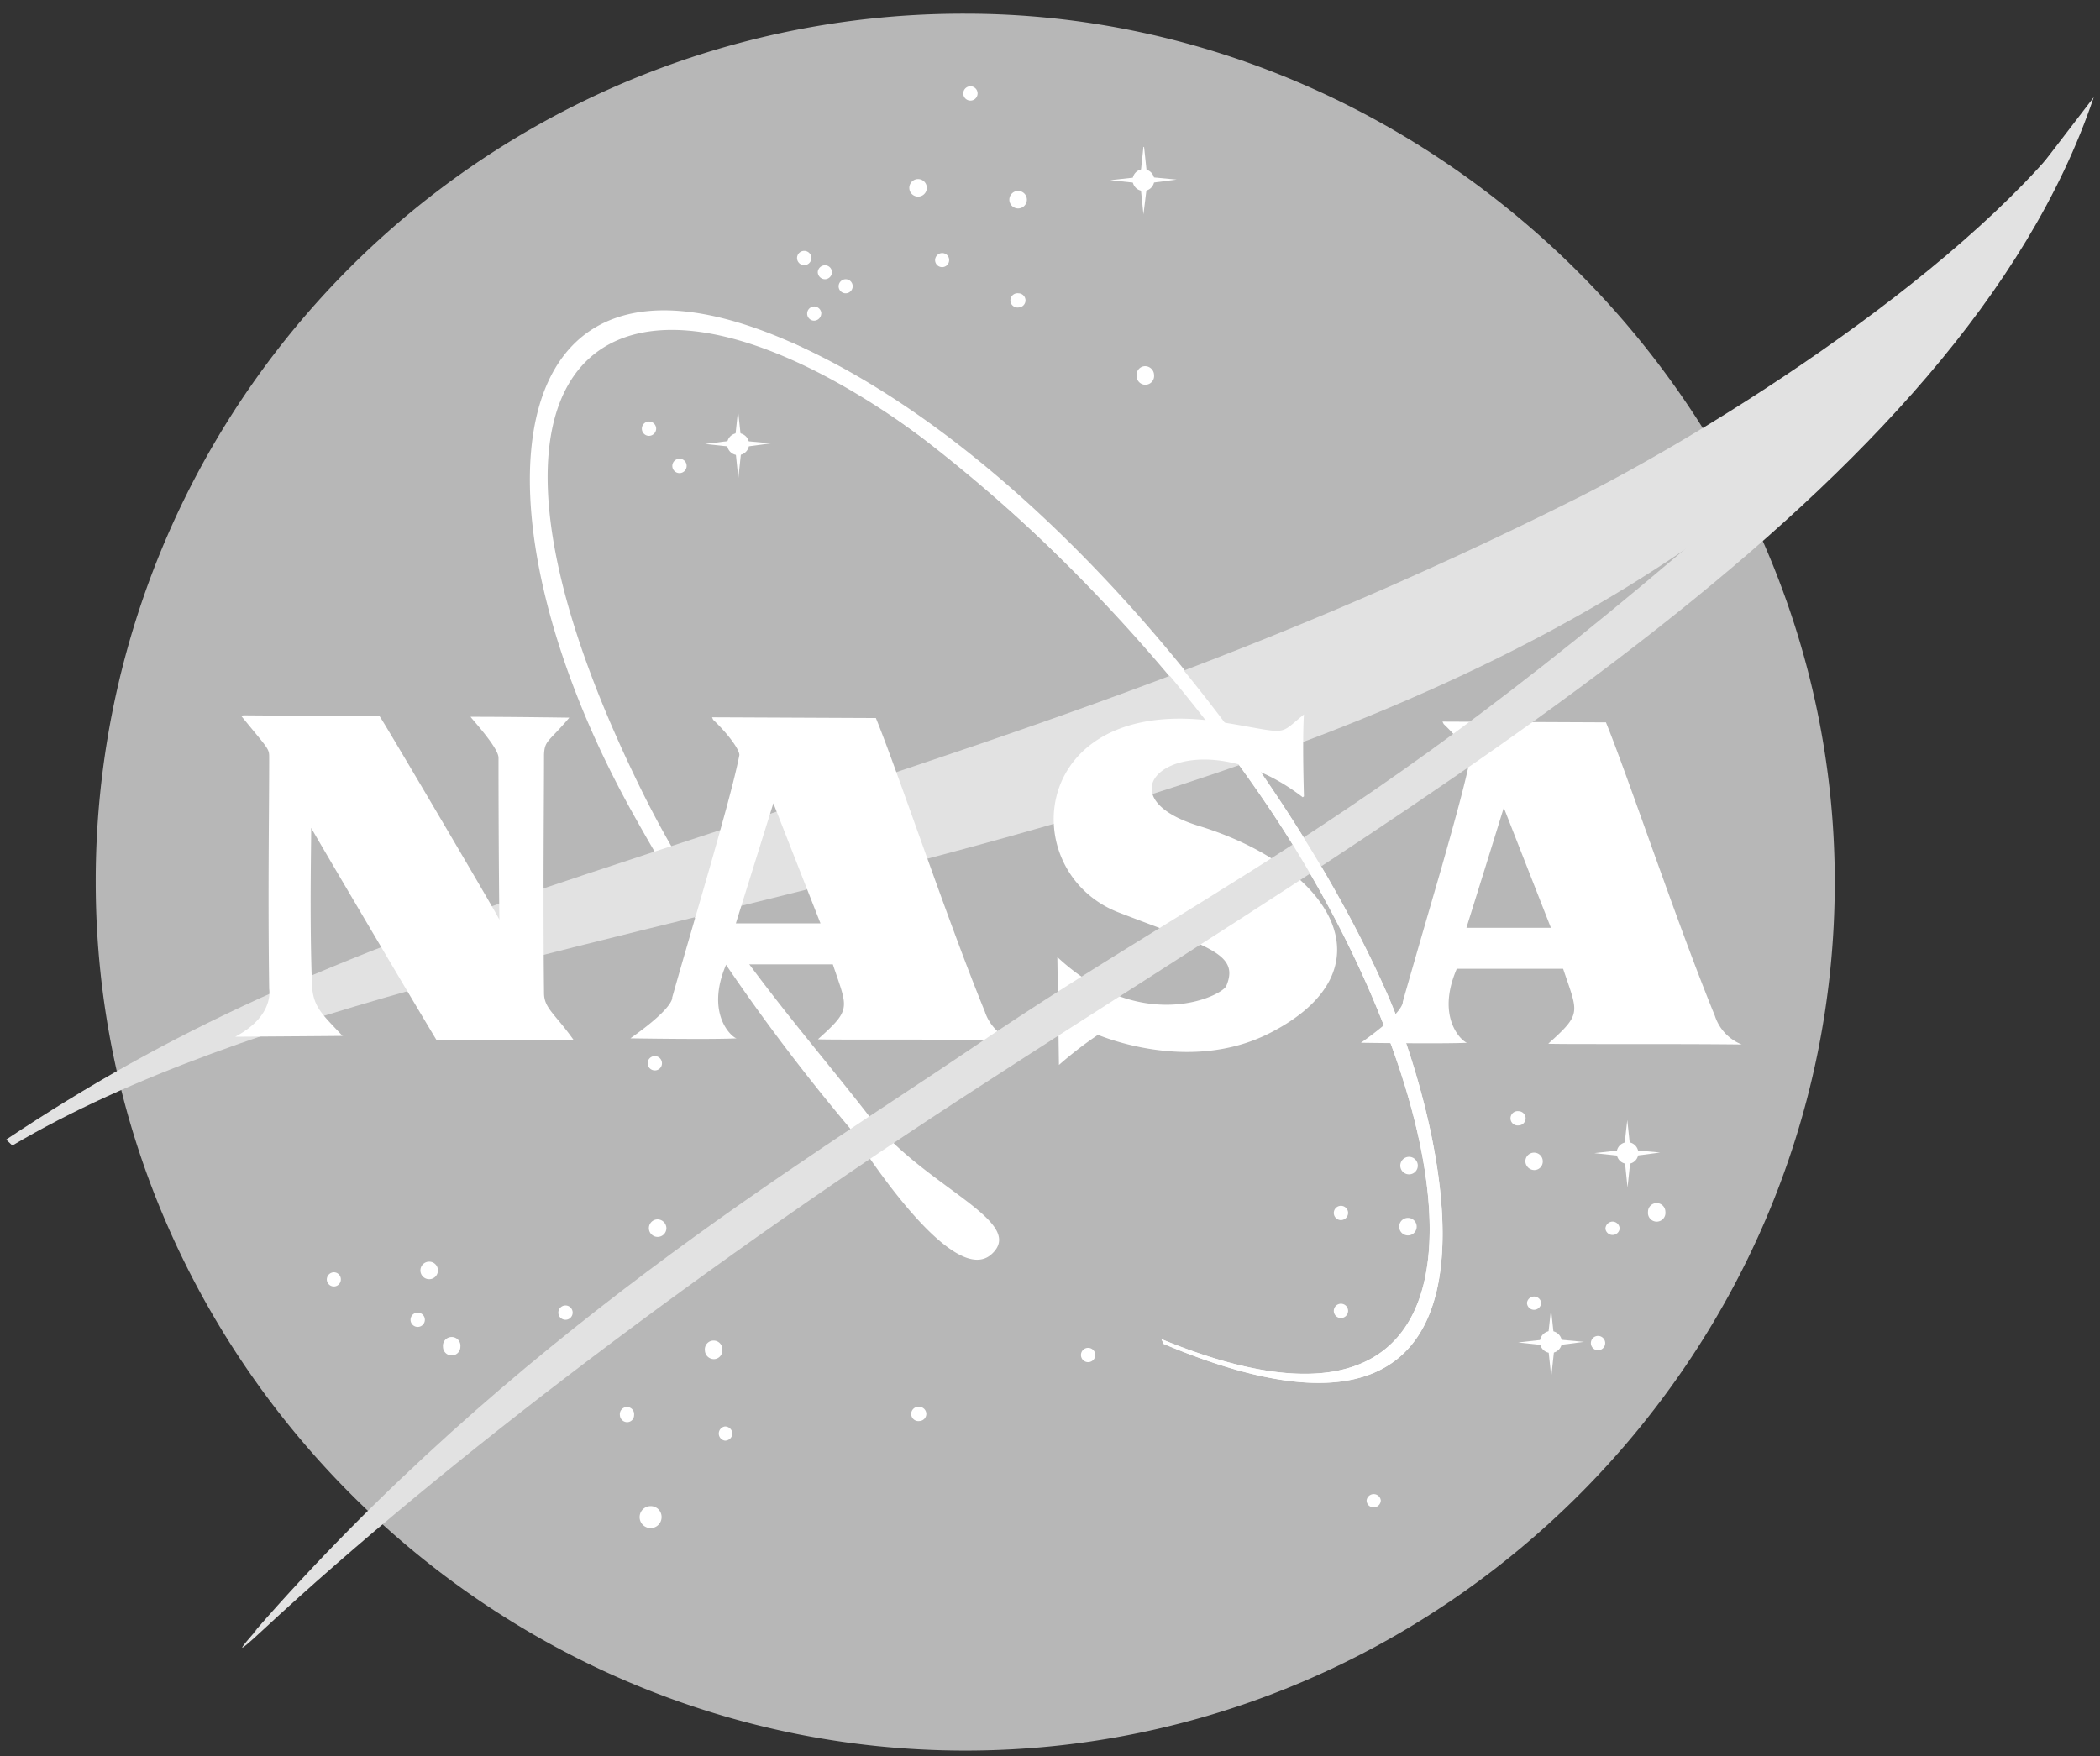
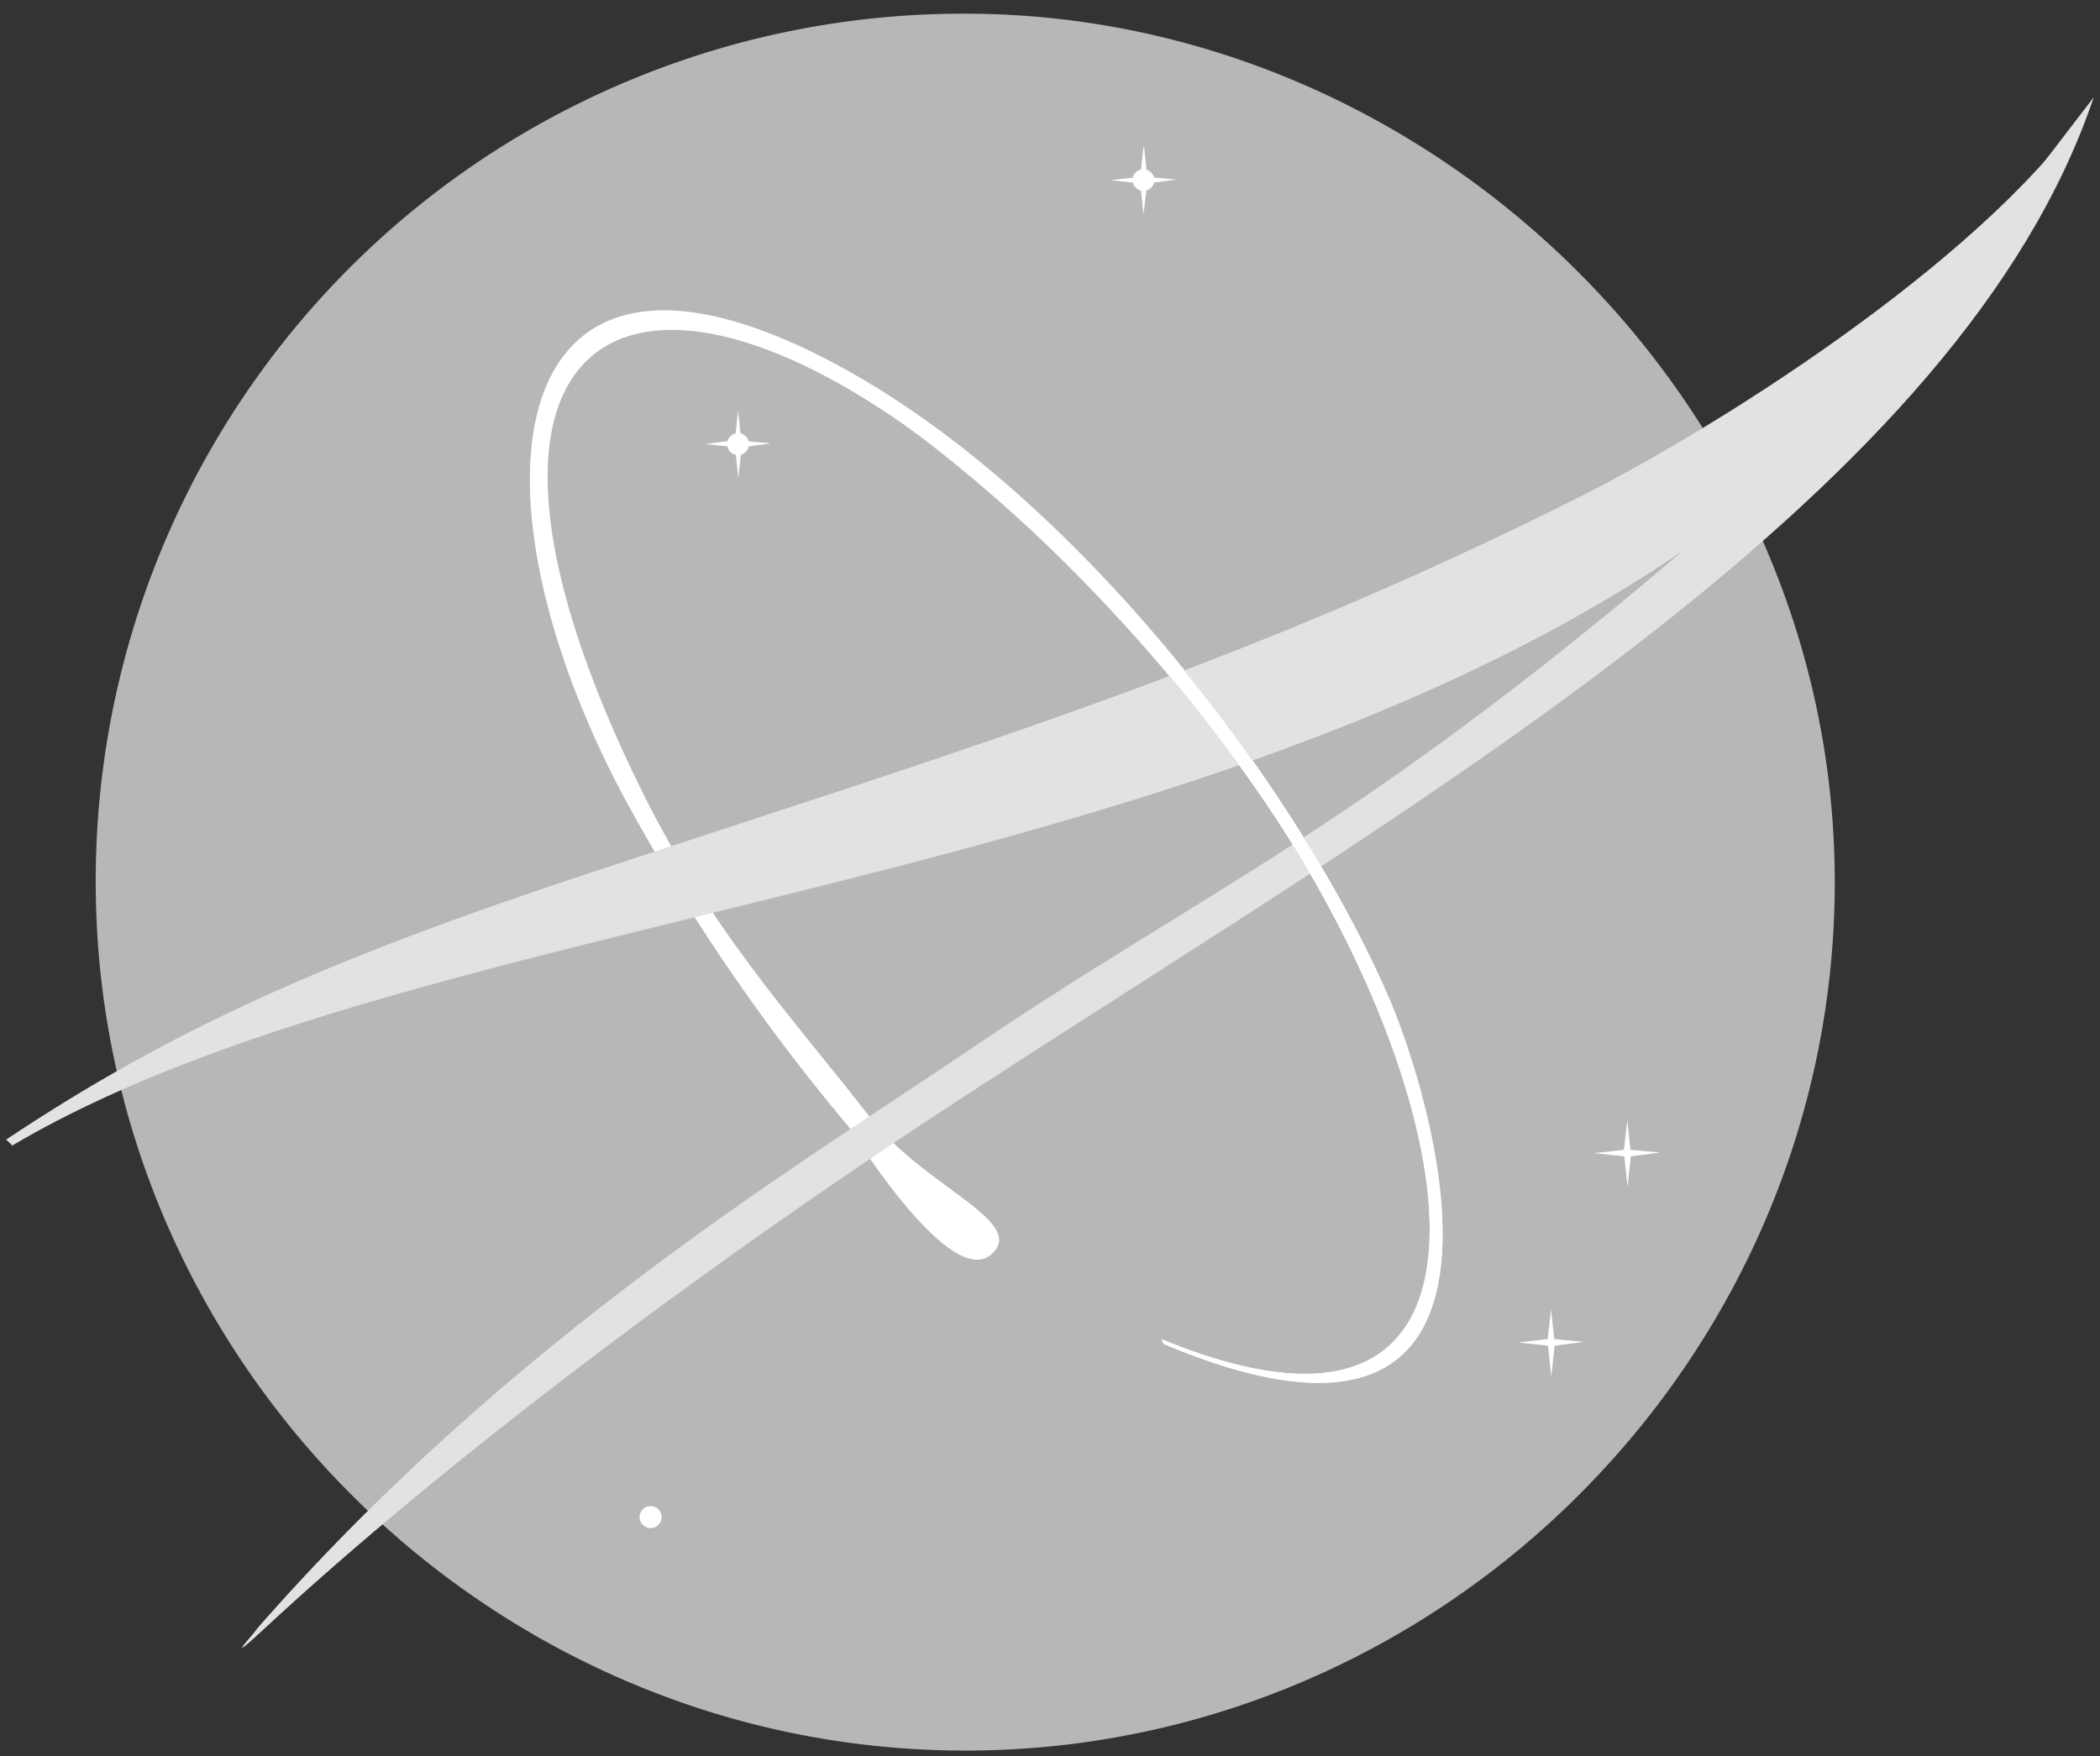
<svg xmlns="http://www.w3.org/2000/svg" id="Layer_1" data-name="Layer 1" viewBox="0 0 170.23 142.38">
  <rect x="0" y="0" width="170.23" height="142.38" fill="#333333" stroke="none" />
  <defs>
    <style>.cls-1{fill:#b7b7b7;}.cls-2{fill:#fff;}.cls-3{fill:#e2e2e2;}</style>
  </defs>
  <path class="cls-1" d="M148.73,71.52c0,38.63-31.82,70.42-70.48,70.42S7.76,110.15,7.76,71.52A70.31,70.31,0,0,1,78.25,1.11c37.92,0,70.48,31.79,70.48,70.41" />
  <path class="cls-2" d="M94.15,108.58C124.26,121,119,89.67,103,65.7c-9.1-13.58-21-24.9-28.44-30.36C49.72,17.23,34.4,28.22,51.93,63.93c5.66,11.55,12.94,19.34,18.62,26.69,4.34,5.61,12.79,8.42,9.82,11.08-3.36,3-11.49-10.24-11.49-10.24A160.51,160.51,0,0,1,51.27,65.9C37.8,41.7,39.74,17,64.12,27.75c20.69,9.14,40.46,34.77,48.4,53,3.67,8.41,13.68,41.66-18.19,28.21" />
  <path class="cls-3" d="M.5,92.4c13.25-8.83,25.81-14.52,47.19-21.58,30-9.93,52.64-16.6,80.38-30.54C140.48,34,162,20.05,169.73,7.89c-2.31,4.7-9.45,13.87-12.69,17.92C119.41,72.93,39.24,70.26,1,92.88" />
-   <path class="cls-2" d="M19.72,58c12.13.1,10.94,0,11.08.12s9.68,16.31,9.68,16.45-.07-5.79-.07-13.13c0-.85-2.33-3.32-2.26-3.32,3.46,0,8,.07,8,.07-1.69,2-2,1.82-2.05,3,0,3.93-.09,11.19,0,19.34,0,1.22.92,1.7,2.41,3.81H35.39c-3.6-6-10.21-17.25-10.17-17.22s-.15,7.06.07,12.71c.07,1.86.91,2.47,2.47,4.16,0,0,1.79,0-8.69.07,3.18-1.69,2.75-3.81,2.75-3.88-.11-7.8,0-14.47,0-18.78,0-.71-.05-.64-2.24-3.32M57.63,70c1-3.53,1.89-6.69,2.3-8.75.07-.35-.78-1.62-2.12-2.89l-.09-.2L71,58.22c1.76,4.3,5.79,16.37,8.83,23.79A3.74,3.74,0,0,0,82,84.33c-5.51-.07-15.74,0-15.69-.07,2.76-2.47,2.4-2.47,1.2-6.07H58.87c-1.76,4.1.55,6,.85,6-2,.11-8.62,0-8.62,0,3.6-2.54,3.39-3.31,3.39-3.31,1-3.53,2.14-7.38,3.14-10.88h3.54l-1.52,4.87h6.86l-3.82-9.74L61.17,70H57.63m59.22.36c1-3.54,1.89-6.7,2.3-8.76.07-.35-.78-1.62-2.12-2.89l-.1-.2,13.25.06c1.76,4.3,5.79,16.37,8.83,23.79a3.74,3.74,0,0,0,2.18,2.33c-5.5-.07-15.73,0-15.68-.07,2.76-2.47,2.4-2.47,1.2-6.07h-8.62c-1.77,4.09.55,6,.85,6-2,.1-8.62,0-8.62,0,3.6-2.54,3.39-3.32,3.39-3.32,1-3.52,2.13-7.38,3.14-10.87h3.54l-1.52,4.87h6.85l-3.82-9.74s-.75,2.43-1.51,4.87h-3.54M105.7,64.57c-.14-5,0-6.64,0-6.64-2.19,1.77-1.08,1.54-6.57.64C83.33,56,82.12,70.72,90.72,74c7.22,2.78,9.78,3.32,8.69,5.93-.35.85-6.92,4-13.7-2.33l.13,8.75A30.8,30.8,0,0,1,89,83.91c.07,0,7.35,3.21,13.92-.14,10.1-5.15,5.06-13.49-5.73-16.8-9-2.75-.49-9.18,8.41-2.33M79.24,7.5a.58.58,0,1,1-1.15,0,.58.58,0,0,1,1.15,0m4,8.69a.71.71,0,0,1-.71.71.71.71,0,1,1,.71-.71M93.55,30.4a.71.71,0,1,1-1.41,0,.69.69,0,0,1,.68-.71.73.73,0,0,1,.73.71M76.94,21.09a.57.57,0,0,1-1.14,0,.58.58,0,0,1,.57-.57.56.56,0,0,1,.57.57m6.19,3.27a.58.58,0,0,1-.57.57.58.58,0,1,1,0-1.15.58.58,0,0,1,.57.58m-8-9.14a.71.71,0,1,1-.7-.7.71.71,0,0,1,.7.7m-9.36,5.7a.58.58,0,1,1-.57-.58.58.58,0,0,1,.57.58m1.67,1.14a.58.58,0,0,1-.57.58.59.59,0,0,1-.58-.58.59.59,0,0,1,.61-.55.57.57,0,0,1,.54.55m1.68,1.15a.57.57,0,0,1-1.14,0,.58.58,0,0,1,.57-.57.57.57,0,0,1,.57.57m-2.55,2.21A.59.59,0,0,1,66,26a.57.57,0,0,1-.57-.57.58.58,0,0,1,.57-.58.59.59,0,0,1,.58.58M53.19,34.77a.59.59,0,0,1-.58.57.58.58,0,1,1,.58-.57m2.47,3a.58.58,0,1,1-.58-.57.57.57,0,0,1,.58.57m-2,48.44a.57.57,0,0,1-.57.58.58.58,0,1,1,.57-.58m.36,13.37a.71.71,0,1,1-.71-.71.73.73,0,0,1,.71.71m-7.6,6.85a.58.58,0,1,1-.57-.58.58.58,0,0,1,.57.58m-9.1,2.77a.7.7,0,0,1-.71.7.7.7,0,0,1-.7-.7.71.71,0,1,1,1.41,0M35.5,103a.71.71,0,1,1-.71-.7.71.71,0,0,1,.71.7M34.44,107a.58.58,0,1,1-.58-.57.58.58,0,0,1,.58.57m-6.81-3.26a.57.57,0,0,1-.57.57.58.58,0,0,1-.57-.57.59.59,0,0,1,.57-.58.57.57,0,0,1,.57.58m23.77,11a.56.56,0,0,1-.56.57.59.59,0,0,1-.59-.57.58.58,0,1,1,1.15,0m7.15-5.25a.69.69,0,0,1-.68.71.73.73,0,0,1-.73-.71.71.71,0,1,1,1.41,0m.82,6.75a.6.6,0,0,1-.6.57.58.58,0,0,1,0-1.15.6.6,0,0,1,.6.58m29.41-6.45a.58.58,0,1,1-1.15,0,.58.58,0,0,1,1.15,0m-13.69,4.86a.58.58,0,0,1-.57.57.58.58,0,1,1,0-1.15.58.58,0,0,1,.57.58m36.84,7a.58.58,0,0,1-.58.57.56.56,0,0,1-.57-.57.58.58,0,0,1,1.15,0m3-27.14a.71.71,0,1,1-1.42,0,.71.71,0,0,1,1.42,0m-5.65,3.84a.59.59,0,0,1-.58.58.58.58,0,1,1,.58-.58m5.56,1.11a.71.71,0,1,1-.7-.71.71.71,0,0,1,.7.71m-5.56,6.84a.59.59,0,0,1-.58.57.58.58,0,1,1,.58-.57m14.39-15.62a.58.58,0,0,1-.57.57.58.58,0,1,1,0-1.15.58.58,0,0,1,.57.58m1.39,3.48a.69.69,0,0,1-.68.71.73.73,0,0,1-.73-.71.7.7,0,0,1,.71-.7.7.7,0,0,1,.7.7M135,98.26a.71.71,0,1,1-1.41,0,.7.7,0,0,1,.7-.71.71.71,0,0,1,.71.71m-10.07,7.37a.58.58,0,0,1-.58.57.57.57,0,0,1-.57-.57.58.58,0,0,1,1.15,0m6.36-6a.58.58,0,0,1-1.15,0,.59.59,0,0,1,.58-.58.58.58,0,0,1,.57.58m-1.17,9.26a.58.58,0,1,1-.58-.57.58.58,0,0,1,.58.57m2.69-15.39a.88.88,0,1,1-.88-.89.89.89,0,0,1,.88.89" />
-   <path class="cls-2" d="M131.91,90.81l-.27,2.42-2.4.27,2.43.26.26,2.52.27-2.52,2.38-.31-2.41-.22-.26-2.42m-5.3,18a.89.89,0,1,1-.89-.89.91.91,0,0,1,.89.89" />
+   <path class="cls-2" d="M131.91,90.81l-.27,2.42-2.4.27,2.43.26.26,2.52.27-2.52,2.38-.31-2.41-.22-.26-2.42m-5.3,18" />
  <path class="cls-2" d="M125.73,106.16l-.27,2.42-2.4.27,2.42.26.27,2.52.27-2.52,2.38-.31-2.41-.22-.26-2.42M60.72,36a.89.89,0,1,1-.89-.88.89.89,0,0,1,.89.88" />
  <path class="cls-2" d="M59.83,33.27l-.26,2.42L57.16,36l2.43.26.26,2.52.27-2.52,2.38-.31-2.41-.22-.26-2.42M93.57,14.61a.88.88,0,1,1-.88-.89.89.89,0,0,1,.88.89" />
  <path class="cls-2" d="M92.69,11.91l-.26,2.43L90,14.61l2.43.26.26,2.51L93,14.87l2.38-.31L93,14.34l-.26-2.43M53.63,123a.89.89,0,1,1-.89-.88.88.88,0,0,1,.89.88" />
  <path class="cls-3" d="M169.72,7.89c-10.74,31.86-53.77,56.47-90,80C57.87,102,36.17,118.35,21.24,132.23c-3.94,3.66.8-1.37-.71.18,20.85-24,44.82-38.3,58.07-47.3C101,69.89,113.76,66.05,152.42,30.44" />
  <path class="cls-2" d="M94.15,108.58C124.26,121,119,89.67,103,65.7A128.38,128.38,0,0,0,74.54,35.34c-9.5-7-10.42-7.59-10.42-7.59,21.19,10.06,40.45,34.77,48.4,53,3.67,8.41,13.67,41.66-18.2,28.22" />
</svg>